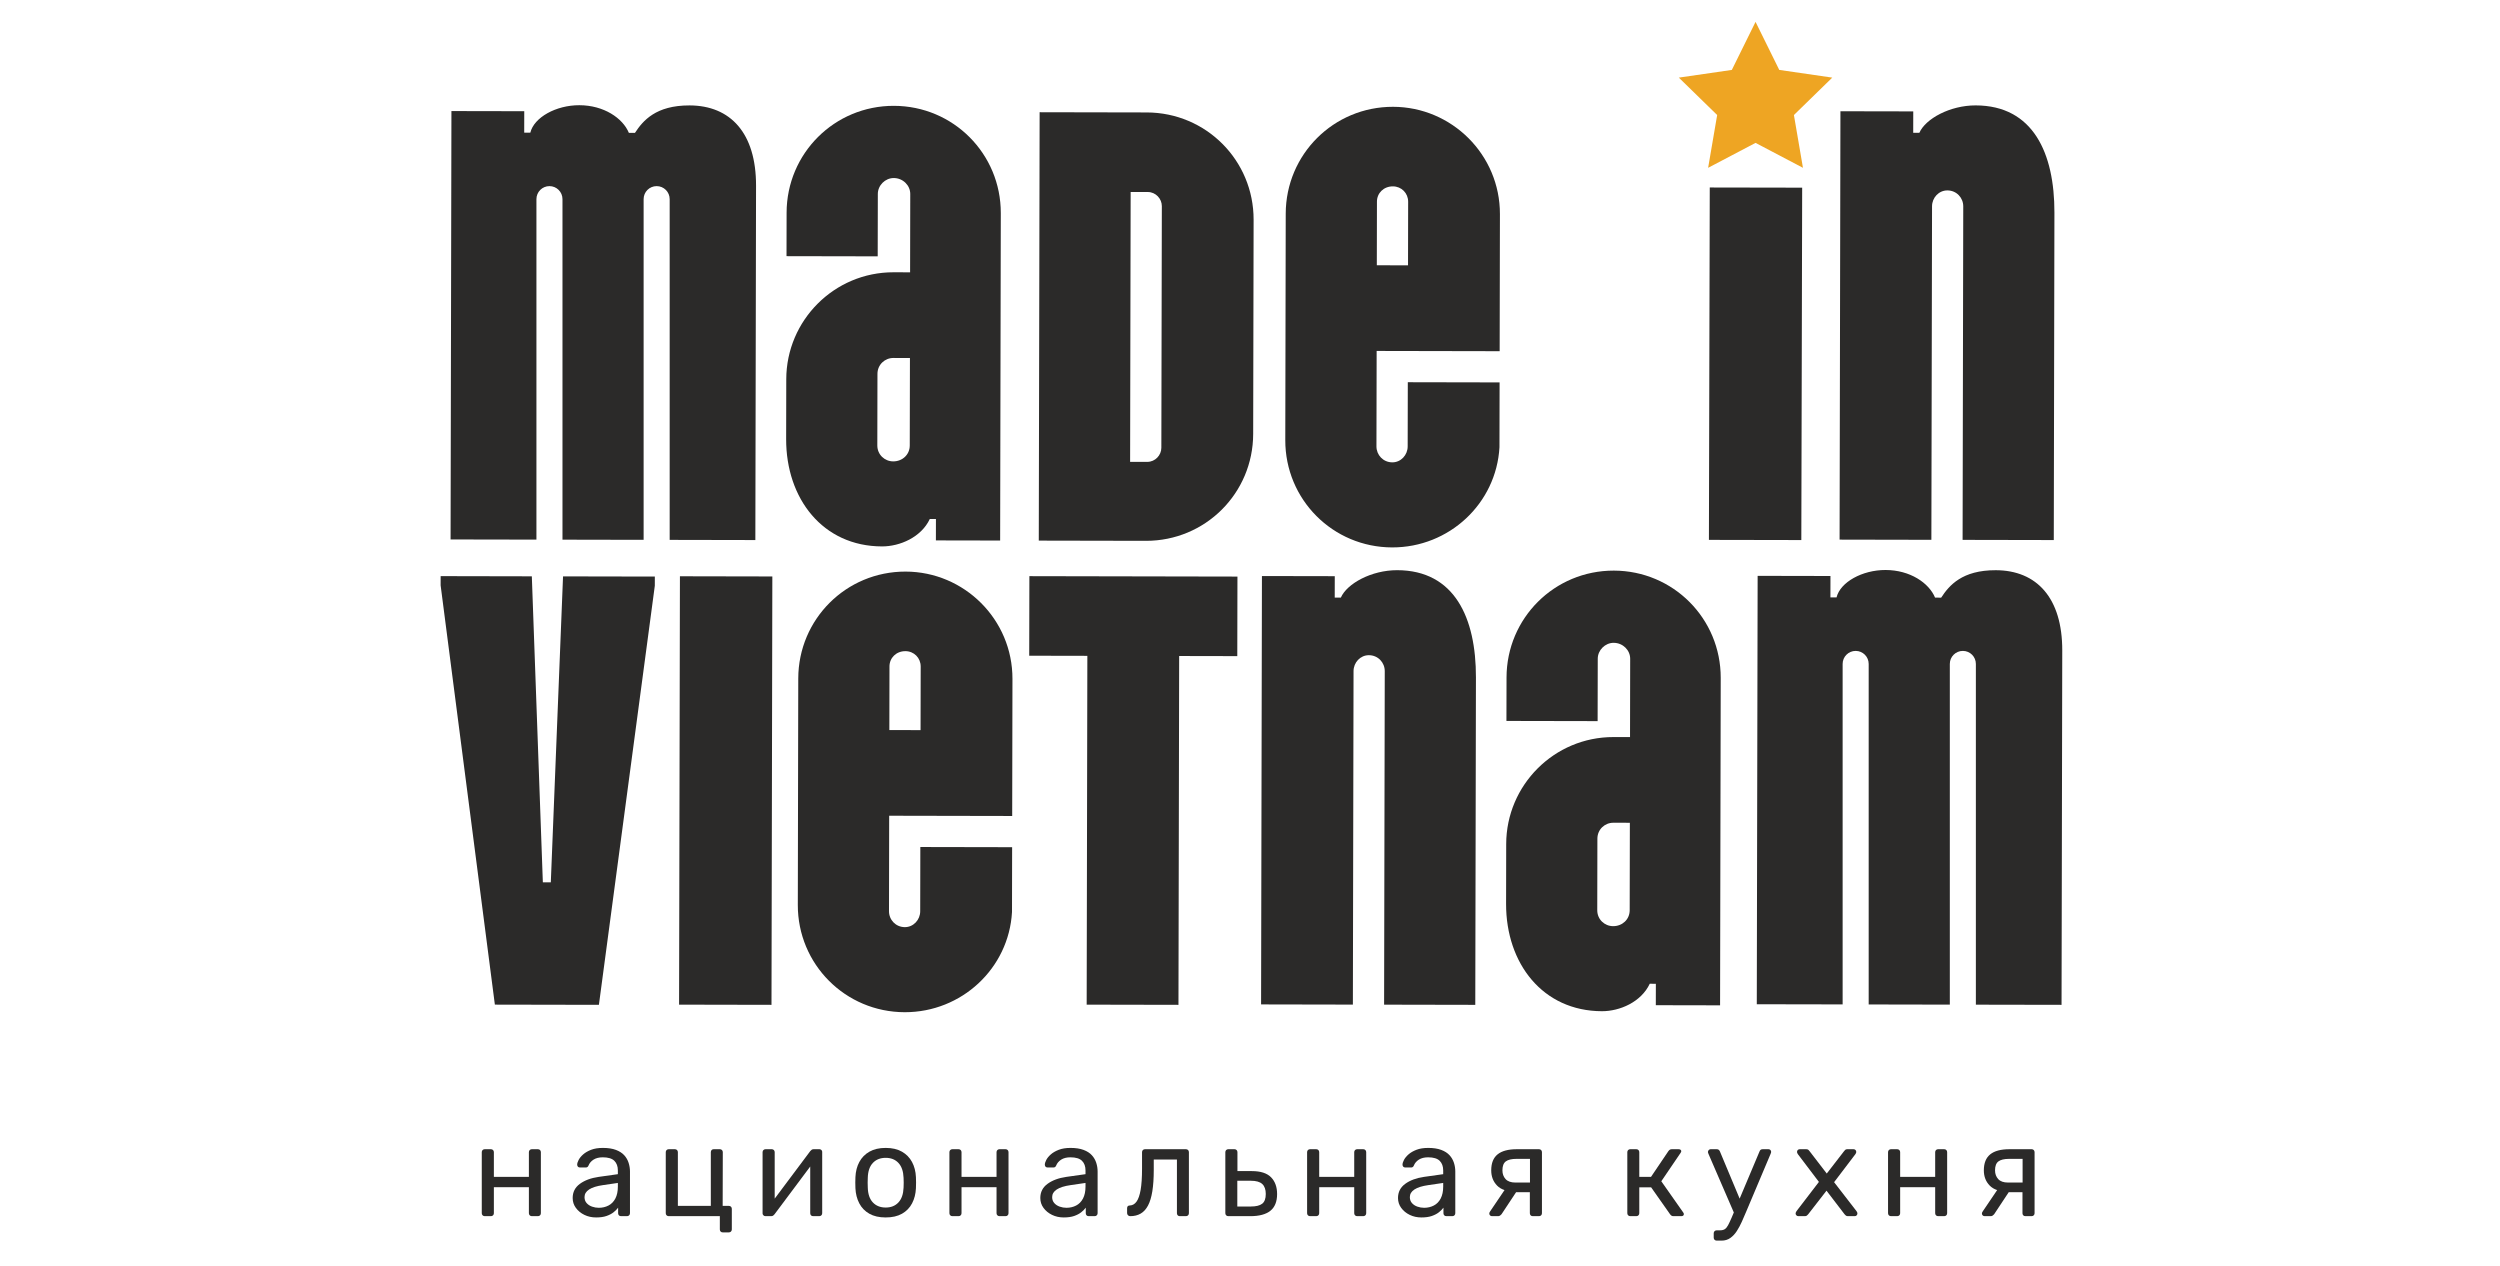
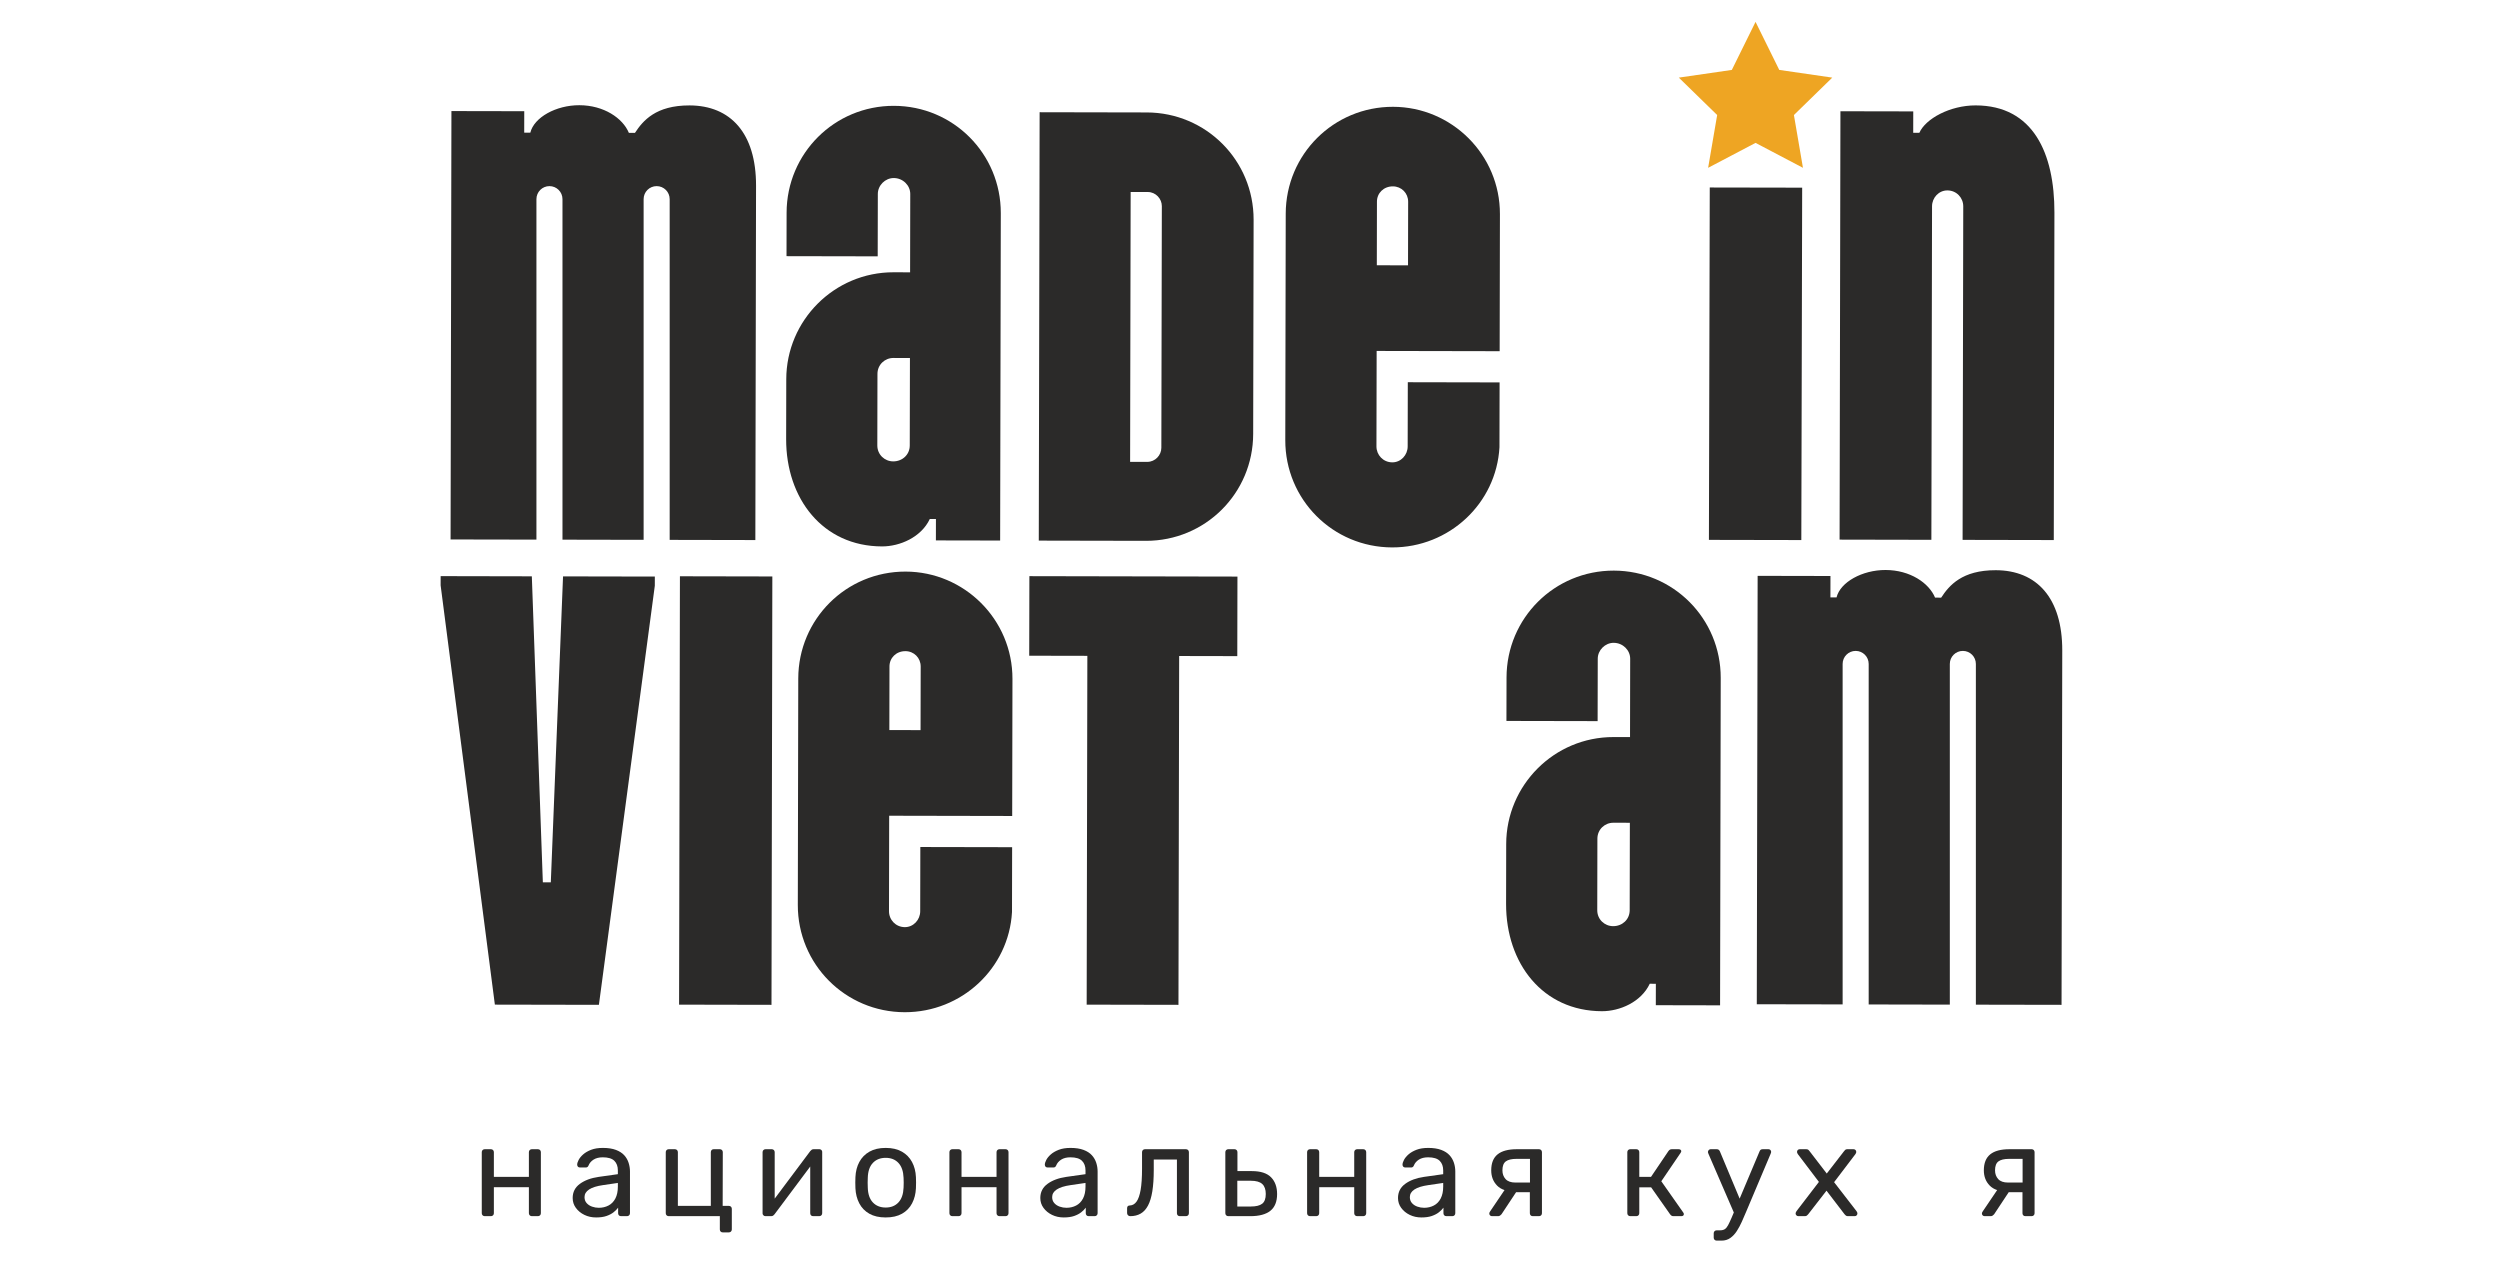
<svg xmlns="http://www.w3.org/2000/svg" width="800" height="405" viewBox="0 0 800 405" fill="none">
  <path d="M172.128 367.747H170.192C169.917 367.747 169.691 367.836 169.516 368.015C169.334 368.193 169.244 368.42 169.244 368.695V376.604H158.039V368.695C158.039 368.42 157.949 368.193 157.771 368.015C157.592 367.836 157.366 367.747 157.091 367.747H155.114C154.839 367.747 154.612 367.836 154.434 368.015C154.255 368.193 154.166 368.42 154.166 368.695V388.225C154.166 388.5 154.255 388.727 154.434 388.905C154.612 389.084 154.839 389.173 155.114 389.173H157.091C157.366 389.173 157.592 389.084 157.771 388.905C157.949 388.727 158.039 388.5 158.039 388.225V379.9H169.244V388.225C169.244 388.5 169.334 388.727 169.516 388.905C169.691 389.084 169.917 389.173 170.192 389.173H172.128C172.403 389.173 172.63 389.084 172.811 388.905C172.987 388.727 173.079 388.5 173.079 388.225V368.695C173.079 368.42 172.987 368.193 172.811 368.015C172.63 367.836 172.403 367.747 172.128 367.747Z" fill="#2B2A29" />
  <path d="M197.716 379.697C197.716 381.235 197.448 382.512 196.912 383.528C196.377 384.544 195.642 385.293 194.708 385.773C193.775 386.254 192.745 386.494 191.619 386.494C190.877 386.494 190.156 386.371 189.456 386.123C188.755 385.876 188.179 385.499 187.725 384.99C187.272 384.482 187.046 383.844 187.046 383.071C187.046 382.086 187.54 381.269 188.529 380.62C189.517 379.978 190.987 379.518 192.937 379.24L197.716 378.54V379.697ZM199.759 369.682C199.11 368.968 198.224 368.398 197.101 367.973C195.972 367.547 194.585 367.334 192.937 367.334C191.454 367.334 190.197 367.533 189.167 367.931C188.137 368.33 187.293 368.817 186.634 369.394C185.974 369.971 185.487 370.565 185.171 371.165C184.855 371.77 184.697 372.278 184.697 372.69C184.697 372.937 184.773 373.15 184.924 373.332C185.072 373.507 185.302 373.596 185.604 373.596H187.458C187.87 373.596 188.158 373.39 188.323 372.978C188.625 372.209 189.16 371.577 189.929 371.083C190.698 370.589 191.687 370.341 192.896 370.341C194.599 370.341 195.828 370.712 196.583 371.454C197.338 372.195 197.716 373.225 197.716 374.543V375.738L191.577 376.603C189.105 376.96 187.1 377.705 185.562 378.831C184.024 379.957 183.255 381.465 183.255 383.363C183.255 384.544 183.599 385.602 184.285 386.535C184.972 387.469 185.878 388.211 187.004 388.76C188.13 389.309 189.38 389.584 190.753 389.584C192.072 389.584 193.184 389.426 194.09 389.11C194.997 388.794 195.752 388.396 196.356 387.915C196.961 387.435 197.441 386.947 197.798 386.453V388.224C197.798 388.499 197.884 388.726 198.045 388.904C198.21 389.083 198.444 389.172 198.746 389.172H200.641C200.916 389.172 201.142 389.083 201.321 388.904C201.499 388.726 201.592 388.499 201.592 388.224V374.873C201.592 373.939 201.448 373.019 201.156 372.113C200.871 371.207 200.401 370.396 199.759 369.682Z" fill="#2B2A29" />
  <path d="M233.231 385.877H231.254L231.295 368.695C231.295 368.42 231.206 368.193 231.027 368.015C230.849 367.836 230.622 367.747 230.348 367.747H228.37C228.095 367.747 227.876 367.836 227.711 368.015C227.546 368.193 227.464 368.42 227.464 368.695V385.877H216.917V368.695C216.917 368.42 216.828 368.193 216.649 368.015C216.471 367.836 216.241 367.747 215.969 367.747H213.992C213.717 367.747 213.491 367.836 213.312 368.015C213.13 368.193 213.044 368.42 213.044 368.695V388.225C213.044 388.5 213.13 388.727 213.312 388.905C213.491 389.084 213.717 389.173 213.992 389.173H230.348V393.416C230.348 393.691 230.43 393.918 230.595 394.096C230.76 394.275 230.993 394.364 231.295 394.364H233.231C233.506 394.364 233.733 394.275 233.911 394.096C234.09 393.918 234.182 393.691 234.182 393.416V386.825C234.182 386.55 234.09 386.324 233.911 386.145C233.733 385.967 233.506 385.877 233.231 385.877Z" fill="#2B2A29" />
  <path d="M262.238 367.747H260.343C260.096 367.747 259.89 367.809 259.725 367.932C259.56 368.056 259.409 368.2 259.272 368.365L247.901 383.563V368.695C247.901 368.42 247.812 368.193 247.634 368.015C247.452 367.836 247.229 367.747 246.954 367.747H244.976C244.702 367.747 244.475 367.836 244.297 368.015C244.118 368.193 244.025 368.42 244.025 368.695V388.308C244.025 388.528 244.118 388.727 244.297 388.905C244.475 389.084 244.688 389.173 244.935 389.173H246.789C247.064 389.173 247.283 389.104 247.448 388.967C247.613 388.83 247.75 388.692 247.86 388.555L259.272 373.288V388.225C259.272 388.5 259.354 388.727 259.519 388.905C259.684 389.084 259.917 389.173 260.22 389.173H262.156C262.431 389.173 262.657 389.084 262.836 388.905C263.014 388.727 263.103 388.5 263.103 388.225V368.571C263.103 368.351 263.014 368.159 262.836 367.994C262.657 367.829 262.458 367.747 262.238 367.747Z" fill="#2B2A29" />
  <path d="M289.144 380.026C289.062 382.114 288.512 383.7 287.496 384.781C286.48 385.869 285.12 386.412 283.418 386.412C281.715 386.412 280.348 385.869 279.318 384.781C278.288 383.7 277.746 382.114 277.691 380.026C277.664 379.614 277.65 379.089 277.65 378.457C277.65 377.829 277.664 377.304 277.691 376.895C277.746 374.804 278.288 373.222 279.318 372.133C280.348 371.049 281.715 370.506 283.418 370.506C285.12 370.506 286.48 371.049 287.496 372.133C288.512 373.222 289.062 374.804 289.144 376.895C289.171 377.304 289.185 377.829 289.185 378.457C289.185 379.089 289.171 379.614 289.144 380.026ZM291.842 371.825C291.087 370.424 290.009 369.325 288.608 368.529C287.208 367.732 285.477 367.334 283.418 367.334C281.358 367.334 279.627 367.732 278.227 368.529C276.826 369.325 275.744 370.424 274.989 371.825C274.234 373.225 273.818 374.846 273.736 376.686C273.709 377.129 273.695 377.709 273.695 378.437C273.695 379.164 273.709 379.762 273.736 380.232C273.818 382.041 274.227 383.658 274.972 385.073C275.71 386.487 276.785 387.593 278.185 388.389C279.586 389.186 281.33 389.584 283.418 389.584C285.505 389.584 287.249 389.186 288.65 388.389C290.05 387.593 291.122 386.487 291.863 385.073C292.605 383.658 293.017 382.041 293.099 380.232C293.127 379.762 293.14 379.164 293.14 378.437C293.14 377.709 293.127 377.129 293.099 376.686C293.017 374.846 292.598 373.225 291.842 371.825Z" fill="#2B2A29" />
  <path d="M321.776 367.747H319.84C319.565 367.747 319.339 367.836 319.16 368.015C318.982 368.193 318.892 368.42 318.892 368.695V376.604H307.687V368.695C307.687 368.42 307.594 368.193 307.419 368.015C307.237 367.836 307.014 367.747 306.736 367.747H304.762C304.483 367.747 304.26 367.836 304.078 368.015C303.903 368.193 303.811 368.42 303.811 368.695V388.225C303.811 388.5 303.903 388.727 304.078 388.905C304.26 389.084 304.483 389.173 304.762 389.173H306.736C307.014 389.173 307.237 389.084 307.419 388.905C307.594 388.727 307.687 388.5 307.687 388.225V379.9H318.892V388.225C318.892 388.5 318.982 388.727 319.16 388.905C319.339 389.084 319.565 389.173 319.84 389.173H321.776C322.051 389.173 322.278 389.084 322.456 388.905C322.635 388.727 322.724 388.5 322.724 388.225V368.695C322.724 368.42 322.635 368.193 322.456 368.015C322.278 367.836 322.051 367.747 321.776 367.747Z" fill="#2B2A29" />
  <path d="M347.363 379.697C347.363 381.235 347.096 382.512 346.56 383.528C346.024 384.544 345.29 385.293 344.356 385.773C343.422 386.254 342.392 386.494 341.266 386.494C340.524 386.494 339.804 386.371 339.103 386.123C338.399 385.876 337.823 385.499 337.373 384.99C336.92 384.482 336.693 383.844 336.693 383.071C336.693 382.086 337.187 381.269 338.176 380.62C339.165 379.978 340.634 379.518 342.584 379.24L347.363 378.54V379.697ZM349.403 369.682C348.757 368.968 347.871 368.398 346.745 367.973C345.619 367.547 344.232 367.334 342.584 367.334C341.098 367.334 339.845 367.533 338.815 367.931C337.785 368.33 336.94 368.817 336.281 369.394C335.619 369.971 335.131 370.565 334.815 371.165C334.503 371.77 334.345 372.278 334.345 372.69C334.345 372.937 334.417 373.15 334.568 373.332C334.719 373.507 334.946 373.596 335.251 373.596H337.102C337.517 373.596 337.802 373.39 337.97 372.978C338.272 372.209 338.804 371.577 339.577 371.083C340.346 370.589 341.335 370.341 342.54 370.341C344.246 370.341 345.475 370.712 346.23 371.454C346.986 372.195 347.363 373.225 347.363 374.543V375.738L341.225 376.603C338.753 376.96 336.745 377.705 335.207 378.831C333.668 379.957 332.899 381.465 332.899 383.363C332.899 384.544 333.243 385.602 333.929 386.535C334.616 387.469 335.522 388.211 336.648 388.76C337.775 389.309 339.024 389.584 340.397 389.584C341.719 389.584 342.832 389.426 343.738 389.11C344.644 388.794 345.4 388.396 346.004 387.915C346.608 387.435 347.089 386.947 347.446 386.453V388.224C347.446 388.499 347.528 388.726 347.693 388.904C347.858 389.083 348.091 389.172 348.393 389.172H350.288C350.563 389.172 350.79 389.083 350.968 388.904C351.147 388.726 351.236 388.499 351.236 388.224V374.873C351.236 373.939 351.092 373.019 350.803 372.113C350.515 371.207 350.048 370.396 349.403 369.682Z" fill="#2B2A29" />
  <path d="M379.502 367.747H366.397C366.126 367.747 365.896 367.836 365.718 368.015C365.539 368.193 365.453 368.42 365.453 368.695V373.968C365.453 376.797 365.299 379.073 365 380.789C364.695 382.506 364.255 383.752 363.678 384.538C363.102 385.321 362.387 385.726 361.536 385.754C360.959 385.754 360.671 386.056 360.671 386.66V388.184C360.671 388.459 360.767 388.692 360.959 388.885C361.152 389.077 361.385 389.173 361.66 389.173C362.951 389.173 364.07 388.898 365.017 388.349C365.965 387.8 366.748 386.942 367.366 385.774C367.987 384.607 368.444 383.083 368.749 381.198C369.048 379.32 369.202 377.058 369.202 374.421V371.043H376.618V388.225C376.618 388.5 376.7 388.727 376.865 388.905C377.03 389.084 377.25 389.173 377.524 389.173H379.502C379.776 389.173 380.003 389.084 380.182 388.905C380.36 388.727 380.449 388.5 380.449 388.225V368.695C380.449 368.42 380.36 368.193 380.182 368.015C380.003 367.836 379.776 367.747 379.502 367.747Z" fill="#2B2A29" />
  <path d="M403.89 385.197C403.125 385.788 401.913 386.083 400.265 386.083H395.939V377.84H400.265C401.968 377.84 403.19 378.194 403.935 378.894C404.677 379.591 405.047 380.659 405.047 382.087C405.047 383.57 404.66 384.607 403.89 385.197ZM400.595 374.751H395.98V368.695C395.98 368.42 395.891 368.193 395.713 368.015C395.534 367.836 395.308 367.747 395.033 367.747H393.055C392.781 367.747 392.554 367.836 392.376 368.015C392.197 368.193 392.108 368.42 392.108 368.695V388.225C392.108 388.5 392.197 388.727 392.376 388.905C392.554 389.084 392.781 389.173 393.055 389.173H400.1C402.957 389.173 405.099 388.596 406.531 387.443C407.959 386.289 408.673 384.504 408.673 382.087C408.673 379.835 408.024 378.046 406.737 376.728C405.442 375.413 403.396 374.751 400.595 374.751Z" fill="#2B2A29" />
  <path d="M436.238 367.747H434.298C434.024 367.747 433.797 367.836 433.619 368.015C433.44 368.193 433.351 368.42 433.351 368.695V376.604H422.145V368.695C422.145 368.42 422.056 368.193 421.877 368.015C421.699 367.836 421.472 367.747 421.198 367.747H419.22C418.945 367.747 418.719 367.836 418.54 368.015C418.362 368.193 418.272 368.42 418.272 368.695V388.225C418.272 388.5 418.362 388.727 418.54 388.905C418.719 389.084 418.945 389.173 419.22 389.173H421.198C421.472 389.173 421.699 389.084 421.877 388.905C422.056 388.727 422.145 388.5 422.145 388.225V379.9H433.351V388.225C433.351 388.5 433.44 388.727 433.619 388.905C433.797 389.084 434.024 389.173 434.298 389.173H436.238C436.509 389.173 436.739 389.084 436.918 388.905C437.096 388.727 437.186 388.5 437.186 388.225V368.695C437.186 368.42 437.096 368.193 436.918 368.015C436.739 367.836 436.509 367.747 436.238 367.747Z" fill="#2B2A29" />
  <path d="M461.822 379.697C461.822 381.235 461.554 382.512 461.018 383.528C460.483 384.544 459.748 385.293 458.814 385.773C457.881 386.254 456.851 386.494 455.724 386.494C454.983 386.494 454.262 386.371 453.562 386.123C452.861 385.876 452.284 385.499 451.831 384.99C451.378 384.482 451.152 383.844 451.152 383.071C451.152 382.086 451.646 381.269 452.635 380.62C453.623 379.978 455.093 379.518 457.043 379.24L461.822 378.54V379.697ZM463.861 369.682C463.216 368.968 462.33 368.398 461.204 367.973C460.078 367.547 458.691 367.334 457.043 367.334C455.56 367.334 454.303 367.533 453.273 367.931C452.243 368.33 451.399 368.817 450.74 369.394C450.08 369.971 449.593 370.565 449.277 371.165C448.961 371.77 448.803 372.278 448.803 372.69C448.803 372.937 448.879 373.15 449.03 373.332C449.181 373.507 449.407 373.596 449.71 373.596H451.564C451.975 373.596 452.264 373.39 452.429 372.978C452.731 372.209 453.266 371.577 454.035 371.083C454.804 370.589 455.793 370.341 457.002 370.341C458.704 370.341 459.934 370.712 460.692 371.454C461.444 372.195 461.822 373.225 461.822 374.543V375.738L455.683 376.603C453.211 376.96 451.206 377.705 449.668 378.831C448.13 379.957 447.361 381.465 447.361 383.363C447.361 384.544 447.705 385.602 448.391 386.535C449.078 387.469 449.984 388.211 451.11 388.76C452.236 389.309 453.486 389.584 454.859 389.584C456.178 389.584 457.29 389.426 458.196 389.11C459.103 388.794 459.858 388.396 460.462 387.915C461.067 387.435 461.547 386.947 461.904 386.453V388.224C461.904 388.499 461.987 388.726 462.151 388.904C462.316 389.083 462.55 389.172 462.852 389.172H464.747C465.021 389.172 465.248 389.083 465.427 388.904C465.605 388.726 465.694 388.499 465.694 388.224V374.873C465.694 373.939 465.554 373.019 465.262 372.113C464.973 371.207 464.507 370.396 463.861 369.682Z" fill="#2B2A29" />
  <path d="M489.593 378.417H484.937C483.509 378.417 482.459 378.046 481.786 377.305C481.113 376.563 480.776 375.633 480.776 374.507C480.776 373.13 481.14 372.176 481.868 371.64C482.596 371.105 483.729 370.837 485.267 370.837H489.593V378.417ZM492.477 367.747H485.391C482.644 367.747 480.591 368.296 479.231 369.395C477.872 370.494 477.192 372.196 477.192 374.507C477.192 376.481 477.817 378.108 479.067 379.385C479.692 380.027 480.485 380.508 481.446 380.827L476.863 387.608C476.753 387.745 476.674 387.875 476.636 387.999C476.595 388.123 476.574 388.239 476.574 388.349C476.574 388.569 476.657 388.761 476.818 388.926C476.986 389.091 477.192 389.173 477.439 389.173H479.413C479.633 389.173 479.843 389.104 480.035 388.967C480.227 388.83 480.378 388.692 480.488 388.555L485.147 381.51H489.552V388.225C489.552 388.5 489.634 388.727 489.799 388.905C489.964 389.084 490.197 389.173 490.499 389.173H492.477C492.751 389.173 492.978 389.084 493.156 388.905C493.335 388.727 493.424 388.5 493.424 388.225V368.695C493.424 368.42 493.335 368.193 493.156 368.015C492.978 367.836 492.751 367.747 492.477 367.747Z" fill="#2B2A29" />
  <path d="M531.617 378.005L537.801 368.901C537.856 368.818 537.9 368.729 537.945 368.633C537.986 368.537 538.007 368.461 538.007 368.406C538.007 368.186 537.924 368.022 537.759 367.912C537.591 367.802 537.389 367.747 537.138 367.747H534.996C534.724 367.747 534.505 367.802 534.337 367.912C534.172 368.022 534.024 368.173 533.883 368.365L528.322 376.604H524.573V368.695C524.573 368.42 524.483 368.193 524.305 368.015C524.126 367.836 523.9 367.747 523.625 367.747H521.689C521.414 367.747 521.188 367.836 521.009 368.015C520.83 368.193 520.741 368.42 520.741 368.695V388.225C520.741 388.5 520.83 388.727 521.009 388.905C521.188 389.084 521.414 389.173 521.689 389.173H523.625C523.9 389.173 524.126 389.084 524.305 388.905C524.483 388.727 524.573 388.5 524.573 388.225V379.945H528.363L534.419 388.555C534.556 388.747 534.711 388.898 534.872 389.008C535.04 389.118 535.246 389.173 535.493 389.173H538.007C538.254 389.173 538.453 389.118 538.604 389.008C538.752 388.898 538.831 388.734 538.831 388.514C538.831 388.322 538.762 388.143 538.621 387.978L531.617 378.005Z" fill="#2B2A29" />
  <path d="M565.939 367.747H564.085C563.783 367.747 563.556 367.809 563.409 367.932C563.254 368.056 563.141 368.228 563.055 368.447L556.687 383.563L550.366 368.447C550.284 368.255 550.167 368.09 550.016 367.953C549.865 367.816 549.638 367.747 549.336 367.747H547.4C547.18 367.747 546.988 367.829 546.823 367.994C546.658 368.159 546.562 368.365 546.535 368.612C546.535 368.75 546.603 368.983 546.741 369.313L554.822 387.992L554.115 389.667C553.676 390.684 553.298 391.487 552.982 392.077C552.666 392.668 552.316 393.087 551.932 393.334C551.547 393.581 551.039 393.705 550.407 393.705H549.336C549.061 393.705 548.835 393.794 548.656 393.973C548.478 394.151 548.389 394.378 548.389 394.652V396.053C548.389 396.328 548.478 396.554 548.656 396.733C548.835 396.911 549.061 397 549.336 397H550.902C551.973 397 552.907 396.719 553.703 396.156C554.5 395.593 555.193 394.851 555.784 393.931C556.374 393.011 556.91 392.016 557.39 390.944C557.871 389.873 558.317 388.843 558.729 387.855L566.56 369.313C566.643 369.12 566.694 368.976 566.725 368.88C566.749 368.784 566.766 368.681 566.766 368.571C566.766 368.351 566.68 368.159 566.519 367.994C566.351 367.829 566.159 367.747 565.939 367.747Z" fill="#2B2A29" />
  <path d="M594.08 387.566L586.912 378.297L593.71 369.354C593.819 369.189 593.895 369.052 593.94 368.942C593.981 368.832 593.998 368.722 593.998 368.612C593.998 368.365 593.919 368.159 593.751 367.994C593.586 367.829 593.38 367.747 593.133 367.747H591.114C590.812 367.747 590.585 367.829 590.434 367.994C590.283 368.159 590.153 368.31 590.043 368.447L584.564 375.533L579.084 368.406C579.002 368.269 578.878 368.125 578.714 367.974C578.549 367.823 578.315 367.747 578.013 367.747H575.912C575.665 367.747 575.459 367.829 575.294 367.994C575.129 368.159 575.047 368.365 575.047 368.612C575.047 368.722 575.068 368.832 575.109 368.942C575.15 369.052 575.225 369.189 575.335 369.354L582.051 378.211L574.882 387.566C574.772 387.731 574.697 387.875 574.656 387.999C574.614 388.123 574.594 388.226 574.594 388.308C574.594 388.555 574.683 388.761 574.862 388.926C575.04 389.091 575.239 389.173 575.459 389.173H577.56C577.862 389.173 578.089 389.098 578.24 388.946C578.391 388.795 578.521 388.665 578.631 388.555L584.481 381.016L590.249 388.555C590.359 388.692 590.496 388.83 590.661 388.967C590.826 389.104 591.045 389.173 591.32 389.173H593.504C593.751 389.173 593.957 389.091 594.122 388.926C594.286 388.761 594.372 388.555 594.372 388.308C594.372 388.198 594.348 388.088 594.31 387.978C594.266 387.868 594.19 387.731 594.08 387.566Z" fill="#2B2A29" />
-   <path d="M622.14 367.747H620.204C619.929 367.747 619.703 367.836 619.524 368.015C619.345 368.193 619.256 368.42 619.256 368.695V376.604H608.05V368.695C608.05 368.42 607.958 368.193 607.783 368.015C607.601 367.836 607.377 367.747 607.099 367.747H605.125C604.847 367.747 604.624 367.836 604.442 368.015C604.267 368.193 604.174 368.42 604.174 368.695V388.225C604.174 388.5 604.267 388.727 604.442 388.905C604.624 389.084 604.847 389.173 605.125 389.173H607.099C607.377 389.173 607.601 389.084 607.783 388.905C607.958 388.727 608.05 388.5 608.05 388.225V379.9H619.256V388.225C619.256 388.5 619.345 388.727 619.524 388.905C619.703 389.084 619.929 389.173 620.204 389.173H622.14C622.415 389.173 622.641 389.084 622.82 388.905C622.998 388.727 623.088 388.5 623.088 388.225V368.695C623.088 368.42 622.998 368.193 622.82 368.015C622.641 367.836 622.415 367.747 622.14 367.747Z" fill="#2B2A29" />
  <path d="M647.233 378.417H642.577C641.149 378.417 640.099 378.046 639.426 377.305C638.753 376.563 638.413 375.633 638.413 374.507C638.413 373.13 638.78 372.176 639.508 371.64C640.236 371.105 641.369 370.837 642.907 370.837H647.233V378.417ZM650.796 368.015C650.618 367.836 650.391 367.747 650.117 367.747H643.031C640.284 367.747 638.231 368.296 636.872 369.395C635.512 370.494 634.829 372.196 634.829 374.507C634.829 376.481 635.454 378.108 636.707 379.385C637.332 380.027 638.125 380.508 639.086 380.827L634.503 387.608C634.393 387.745 634.317 387.875 634.276 387.999C634.235 388.123 634.211 388.239 634.211 388.349C634.211 388.569 634.297 388.761 634.458 388.926C634.626 389.091 634.829 389.173 635.079 389.173H637.054C637.273 389.173 637.483 389.104 637.675 388.967C637.867 388.83 638.018 388.692 638.128 388.555L642.787 381.51H647.192V388.225C647.192 388.5 647.274 388.727 647.439 388.905C647.604 389.084 647.837 389.173 648.139 389.173H650.117C650.391 389.173 650.618 389.084 650.796 388.905C650.975 388.727 651.064 388.5 651.064 388.225V368.695C651.064 368.42 650.975 368.193 650.796 368.015Z" fill="#2B2A29" />
  <path d="M638.626 182.466C627.856 182.445 623.733 187.334 621.178 191.244L619.222 191.241C617.272 186.537 611.209 182.411 603.378 182.4C595.935 182.38 588.876 186.287 587.691 191.179L585.735 191.175L585.748 184.32L562.444 184.272L562.173 321.359L589.642 321.41V212.454C589.642 210.154 591.509 208.289 593.813 208.289C596.113 208.289 597.977 210.154 597.977 212.454V321.427L623.942 321.479V212.454C623.942 210.154 625.81 208.289 628.114 208.289C630.414 208.289 632.278 210.154 632.278 212.454V321.496L659.695 321.547L659.922 208.162C659.956 191.323 651.747 182.493 638.626 182.466Z" fill="#2B2A29" />
  <path d="M141 187.302L141.007 184.363L170.185 184.422L173.711 282.347L176.259 282.351L180.172 184.442L209.546 184.501L209.54 187.439L191.649 321.546L158.358 321.481L141 187.302Z" fill="#2B2A29" />
  <path d="M217.576 184.408L247.15 184.467L246.878 321.547L217.305 321.488L217.576 184.408Z" fill="#2B2A29" />
  <path d="M294.579 233.637L294.62 213.272C294.627 210.532 292.475 208.373 289.735 208.369C286.796 208.362 284.64 210.511 284.633 213.254L284.592 233.62L294.579 233.637ZM255.3 289.569L255.445 217.11C255.482 198.118 270.787 182.871 289.786 182.909C308.586 182.947 324.025 198.252 323.988 217.247L323.902 261.115L284.537 261.036L284.479 291.584C284.472 294.327 286.621 296.682 289.56 296.686C292.303 296.692 294.462 294.348 294.466 291.605L294.507 271.044L323.881 271.102L323.84 291.859C322.824 309.872 307.718 323.944 289.505 323.907C270.509 323.869 255.266 308.564 255.3 289.569Z" fill="#2B2A29" />
  <path d="M347.954 209.869L329.35 209.831L329.402 184.371L395.984 184.505L395.933 209.961L377.332 209.924L377.109 321.547L347.735 321.489L347.954 209.869Z" fill="#2B2A29" />
-   <path d="M472.3 216.78L472.09 321.551L442.912 321.493L443.121 214.764C443.128 212.021 440.979 209.666 438.04 209.663C435.297 209.656 433.141 212.001 433.134 214.744L432.921 321.472L403.547 321.414L403.819 184.333L427.126 184.378L427.113 191.234L429.069 191.237C431.037 186.737 438.878 182.442 447.104 182.459C465.512 182.497 472.338 197.784 472.3 216.78Z" fill="#2B2A29" />
  <path d="M516.203 296.372C519.142 296.379 521.493 294.23 521.5 291.291L521.555 263.287L516.268 263.277C513.525 263.274 511.173 265.423 511.166 268.358L511.122 291.274C511.115 294.209 513.46 296.365 516.203 296.372ZM481.947 289.255L481.985 270.064C482.022 251.265 497.327 235.823 516.323 235.86L521.61 235.871L521.658 210.806C521.665 208.063 519.32 205.711 516.381 205.704C513.642 205.697 511.283 208.045 511.28 210.785L511.239 230.759L482.06 230.7L482.091 216.8C482.125 197.804 497.43 182.558 516.43 182.596C535.422 182.634 550.668 197.938 550.631 216.934L550.425 321.705L529.86 321.664L529.874 314.808L527.917 314.804C525.163 320.675 518.304 323.6 512.622 323.586C493.63 323.549 481.909 308.254 481.947 289.255Z" fill="#2B2A29" />
  <path d="M285.824 147.644C288.763 147.65 291.118 145.498 291.122 142.563L291.18 114.559L285.893 114.549C283.15 114.542 280.795 116.691 280.788 119.626L280.743 142.542C280.737 145.481 283.081 147.637 285.824 147.644ZM251.568 140.523L251.606 121.332C251.644 102.533 266.949 87.094 285.945 87.128L291.232 87.142L291.283 62.074C291.29 59.334 288.945 56.979 286.006 56.972C283.263 56.969 280.908 59.313 280.905 62.053L280.864 82.03L251.685 81.972L251.713 68.068C251.75 49.072 267.055 33.826 286.051 33.867C305.047 33.905 320.29 49.206 320.256 68.202L320.046 172.973L299.485 172.932L299.499 166.076L297.538 166.072C294.785 171.943 287.926 174.868 282.247 174.854C263.252 174.82 251.531 159.522 251.568 140.523Z" fill="#2B2A29" />
  <path d="M367.122 147.802C369.666 147.809 371.63 145.656 371.633 143.308L371.787 65.954C371.791 63.605 369.837 61.446 367.293 61.443L361.807 61.432L361.636 147.792L367.122 147.802ZM332.68 35.914L366.95 35.983C385.946 36.02 401.192 51.325 401.155 70.321L401.017 138.862C400.98 157.858 385.675 173.104 366.679 173.066L332.409 172.998L332.68 35.914Z" fill="#2B2A29" />
  <path d="M450.568 84.908L450.609 64.543C450.612 61.8 448.463 59.644 445.724 59.637C442.785 59.63 440.625 61.779 440.622 64.522L440.581 84.887L450.568 84.908ZM411.293 140.836L411.433 68.381C411.471 49.385 426.776 34.142 445.775 34.177C464.575 34.215 480.014 49.519 479.976 68.515L479.89 112.383L440.526 112.304L440.464 142.852C440.461 145.595 442.61 147.95 445.549 147.953C448.288 147.96 450.448 145.615 450.455 142.872L450.496 122.311L479.87 122.37L479.829 143.126C478.812 161.14 463.707 175.212 445.494 175.174C426.498 175.136 411.251 159.835 411.293 140.836Z" fill="#2B2A29" />
  <path d="M547.122 59.997L576.695 60.052L576.424 172.819L546.854 172.761L547.122 59.997Z" fill="#2B2A29" />
  <path d="M657.415 68.047L657.21 172.819L628.031 172.76L628.241 66.029C628.247 63.289 626.095 60.934 623.159 60.931C620.416 60.924 618.257 63.268 618.253 66.011L618.041 172.74L588.667 172.681L588.938 35.601L612.242 35.646L612.228 42.502L614.189 42.505C616.156 38.004 623.997 33.709 632.223 33.727C650.632 33.764 657.453 49.052 657.415 68.047Z" fill="#2B2A29" />
  <path d="M220.642 33.733C209.869 33.713 205.746 38.601 203.195 42.512L201.235 42.508C199.285 37.805 193.225 33.682 185.391 33.668C177.948 33.651 170.893 37.554 169.705 42.447L167.748 42.443L167.762 35.587L144.457 35.542L144.186 172.626L171.658 172.678V63.725C171.658 61.421 173.522 59.557 175.826 59.557C178.126 59.557 179.994 61.421 179.994 63.725V172.695L205.959 172.746V63.725C205.959 61.421 207.823 59.557 210.127 59.557C212.427 59.557 214.295 61.421 214.295 63.725V172.763L241.712 172.818L241.935 59.43C241.969 42.591 233.761 33.761 220.642 33.733Z" fill="#2B2A29" />
  <path d="M561.775 7L569.362 22.373L586.325 24.838L574.052 36.806L576.946 53.7L561.775 45.722L546.6 53.7L549.494 36.806L537.221 24.838L554.187 22.373L561.775 7Z" fill="#EEA523" />
</svg>